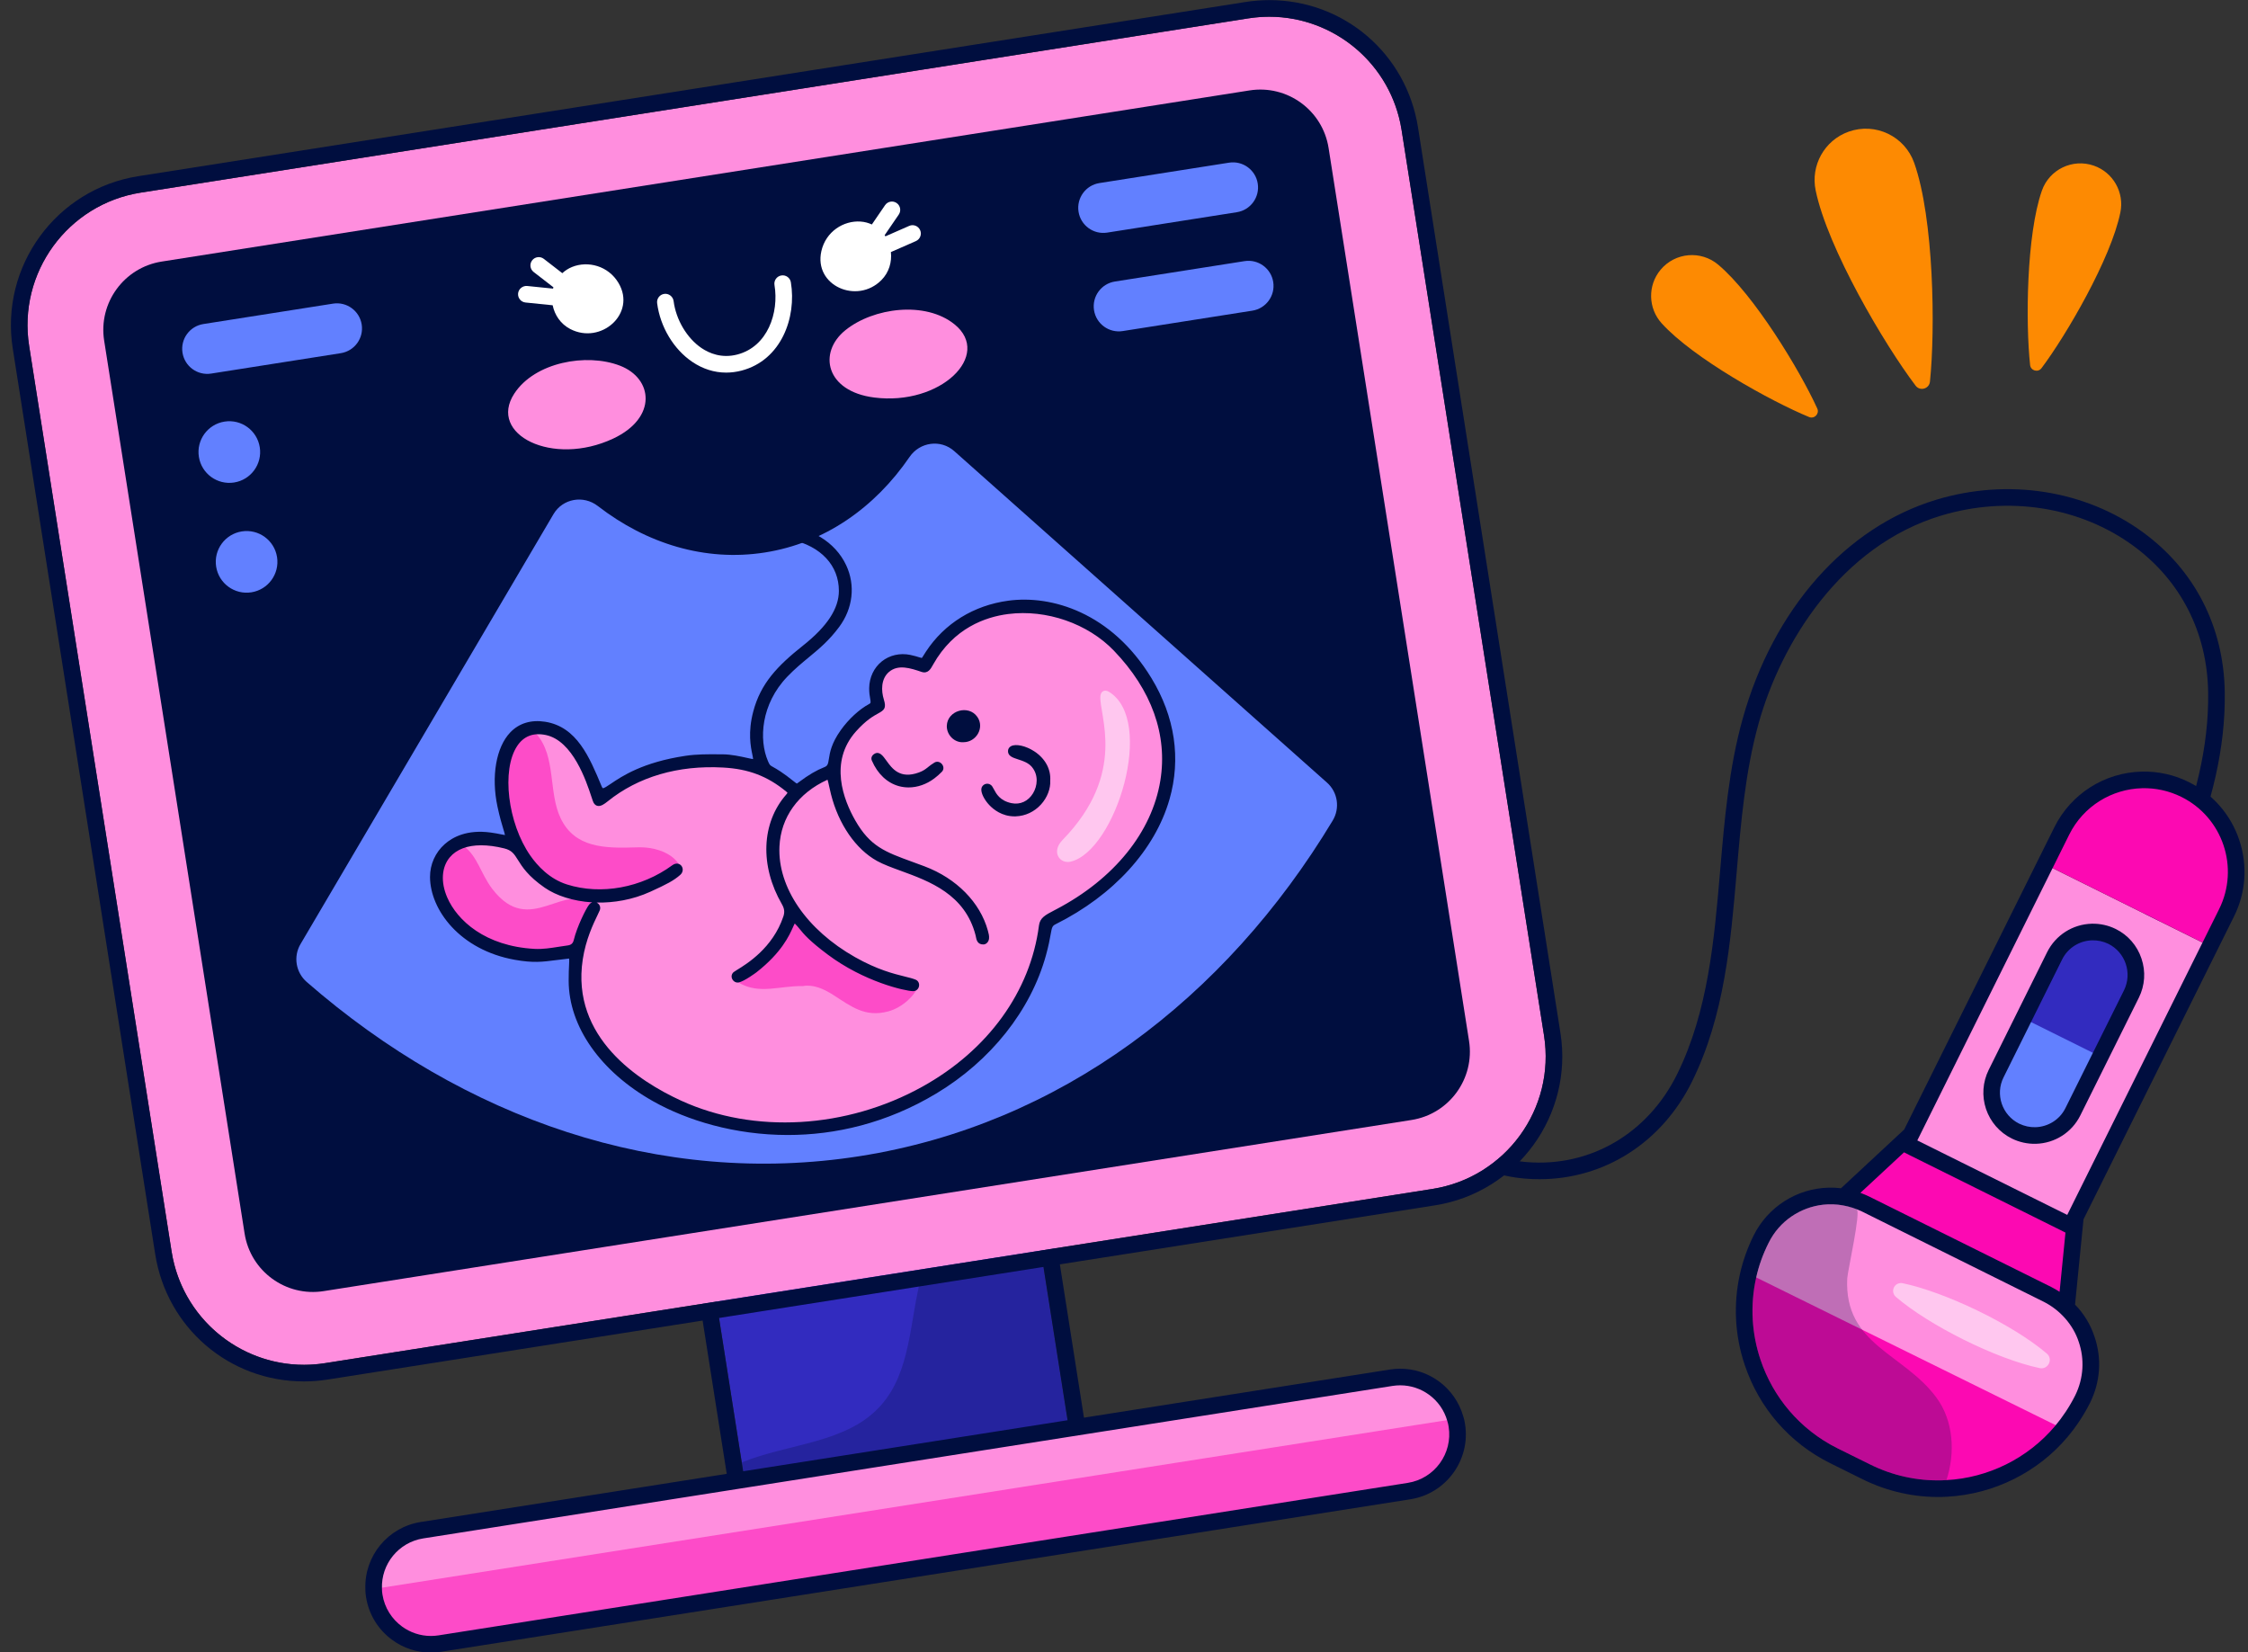
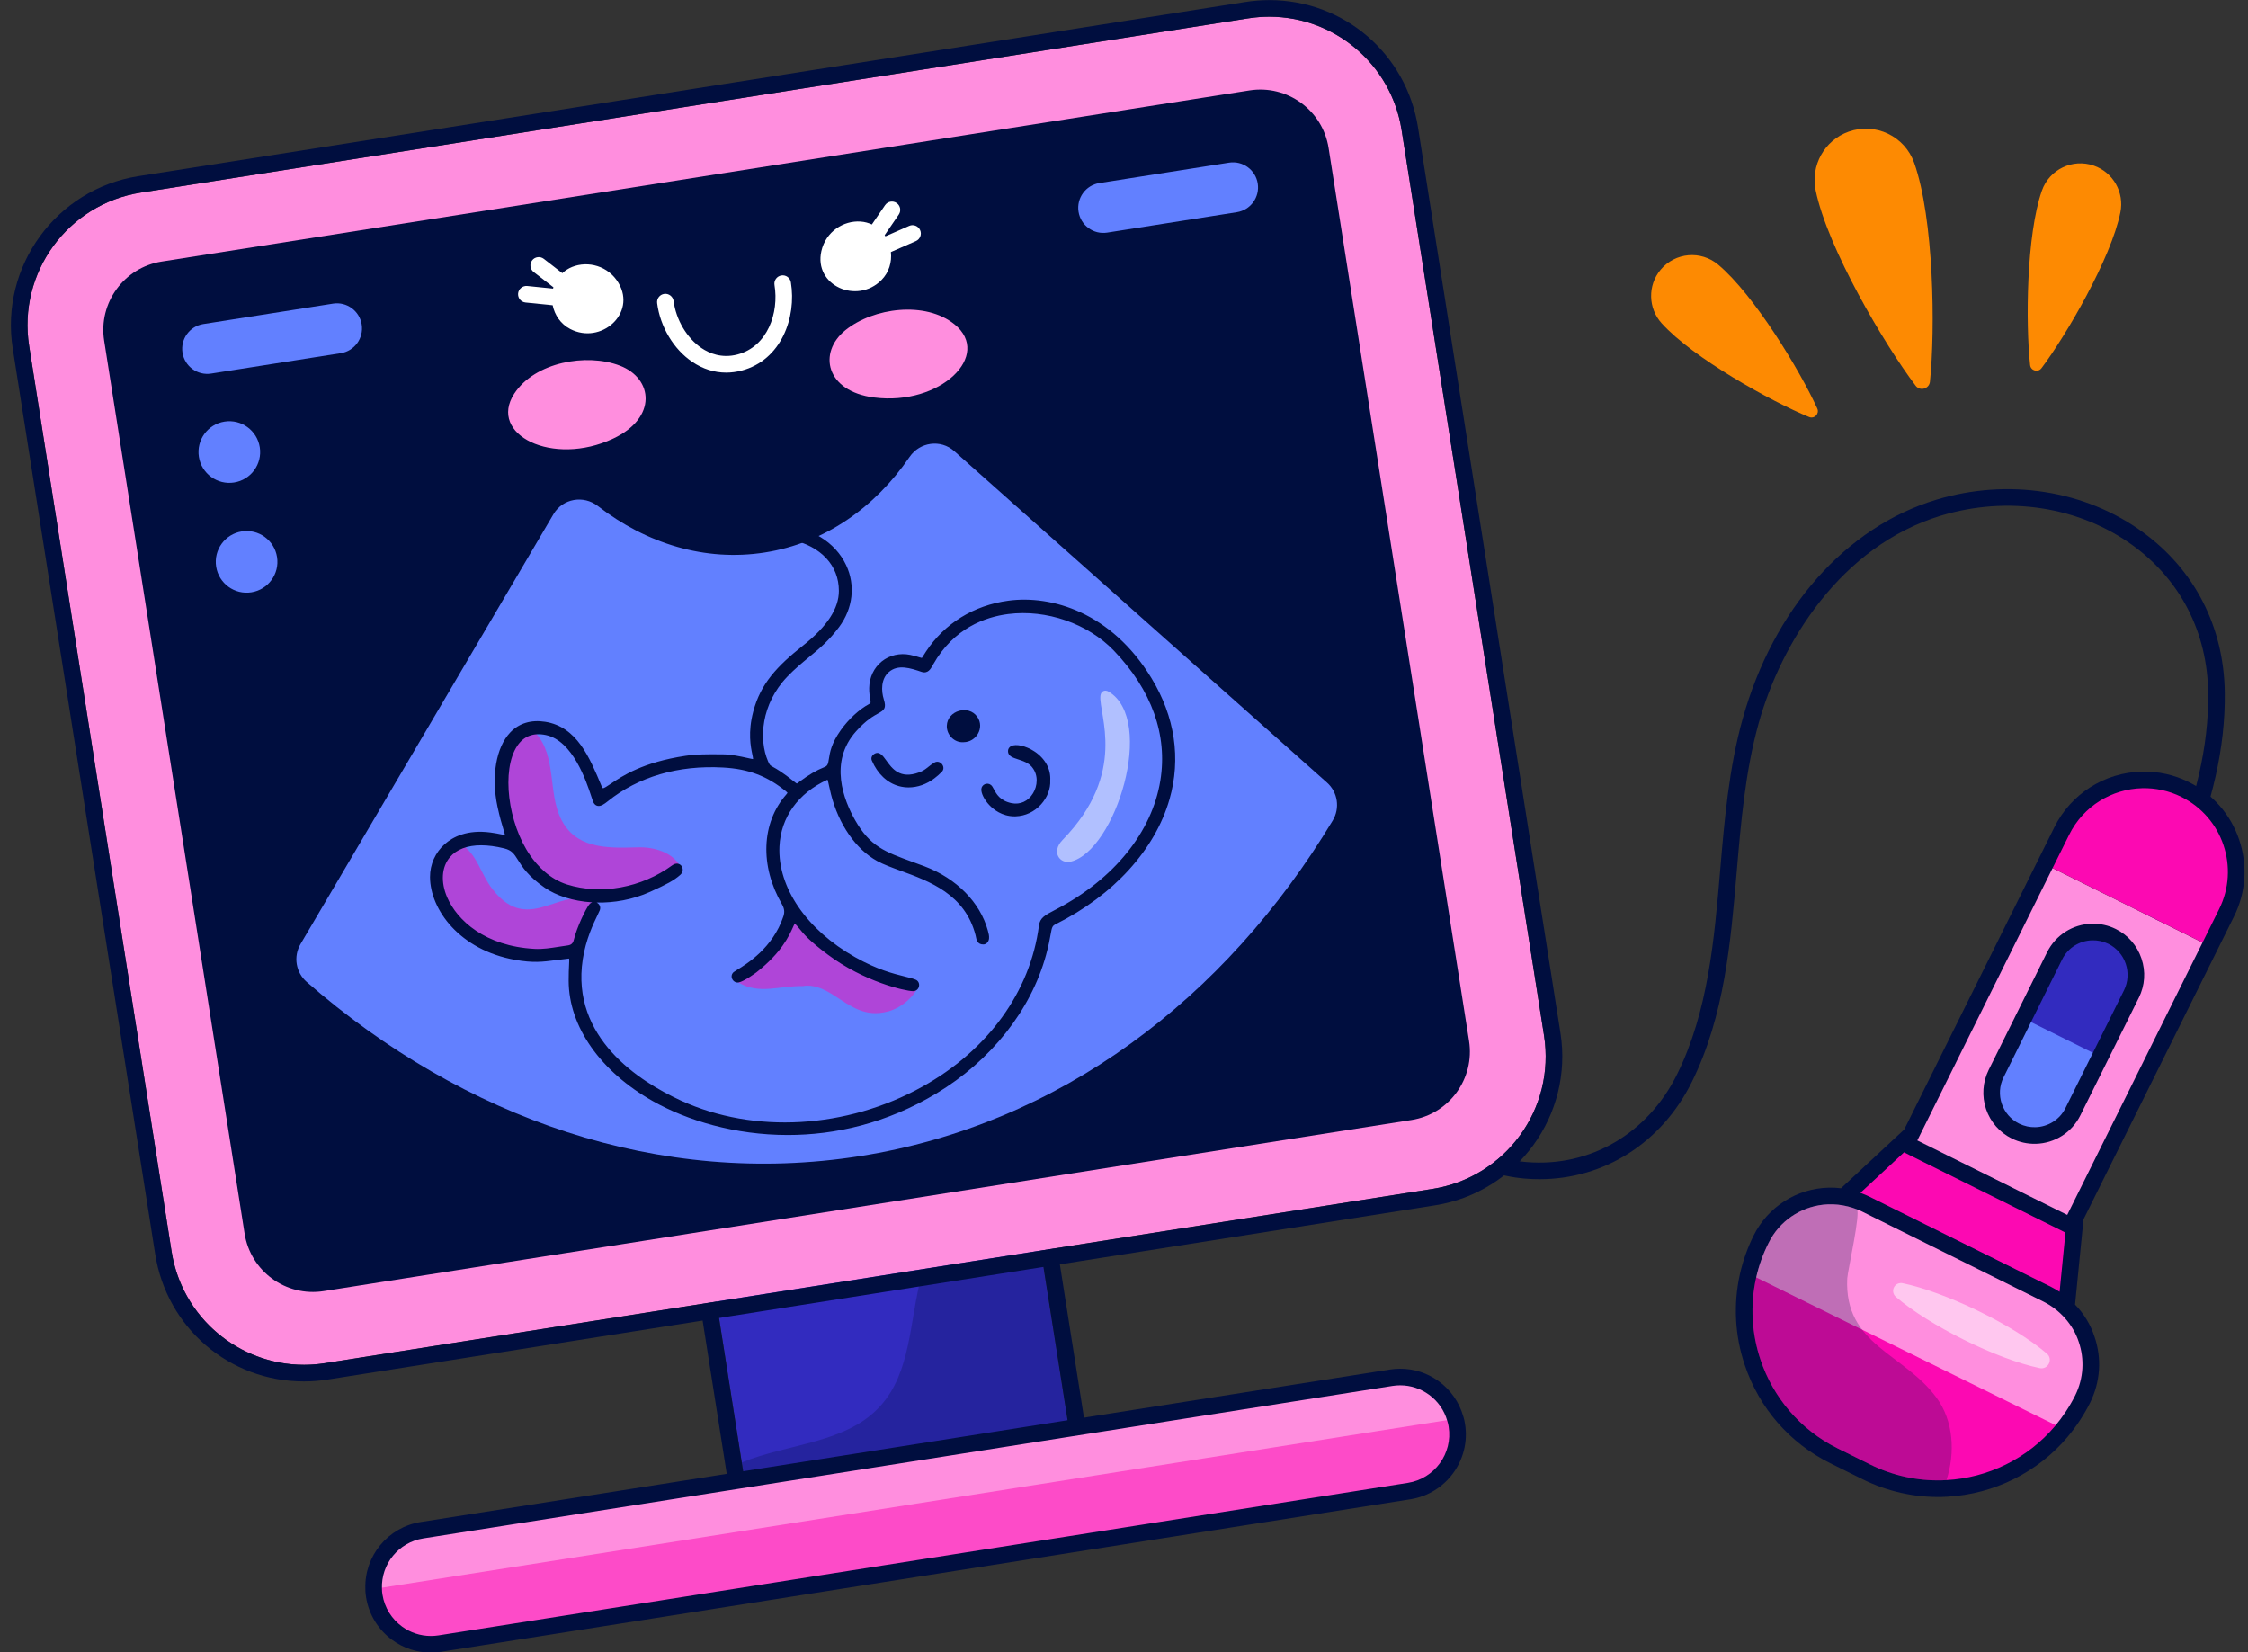
<svg xmlns="http://www.w3.org/2000/svg" height="378.7" preserveAspectRatio="xMidYMid meet" version="1.0" viewBox="-2.5 66.6 515.3 378.7" width="515.3" zoomAndPan="magnify">
  <rect x="-2.5" y="66.6" width="515.3" height="378.7" fill="#333333" stroke="none" />
  <g>
    <g>
      <g id="change1_5">
        <path d="M350.388,336.877c-1.078,0-2.16-0.043-3.253-0.132c-24.487-1.995-45.145-30.028-47.255-53.761 l3.792-0.339c1.935,21.773,21.478,48.49,43.773,50.304c14.553,1.2,27.79-6.537,34.504-20.156 c7.101-14.404,8.501-30.817,9.856-46.692c0.985-11.549,2.003-23.493,5.174-34.814c7.029-25.111,23.595-43.852,44.314-50.132 c16.486-5,34.219-2.21,47.445,7.456c11.868,8.67,18.522,21.69,18.735,36.662c0.374,26.055-13.241,50.977-26.034,72.294 l-3.263-1.958c12.522-20.866,25.85-45.227,25.491-70.282c-0.196-13.745-6.295-25.693-17.173-33.643 c-12.268-8.966-28.754-11.541-44.098-6.886c-22.921,6.95-36.596,29.101-41.753,47.514c-3.071,10.975-4.075,22.737-5.046,34.113 c-1.384,16.226-2.815,33.002-10.232,48.051C378.446,328.51,365.24,336.877,350.388,336.877z" fill="#000e3f" />
      </g>
      <g>
        <g>
          <g fill="#ff8ede" id="change2_3">
            <path d="M433.492 286.177H505.126V326.225H433.492z" transform="rotate(-63.589 469.324 306.21)" />
            <path d="M473.605,386.83c-1.289,2.572-3.283,5.441-5.05,7.538l-69.728-34.908 c0.587-2.702,1.531-5.791,2.819-8.363c1.027-2.057,2.806-4.028,4.464-5.403c0.538-0.458,1.569-1.093,2.173-1.468 c4.948-3.072,11.476-4.039,16.621-1.475c4.017,2.001,8.637,4.731,12.686,6.761c9.218,4.546,18.273,8.969,27.479,13.541 c3.513,1.745,7.673,4.782,9.471,8.369c2.091,4.171,1.675,9.584-0.183,13.851C474.256,385.507,473.718,386.601,473.605,386.83z" />
          </g>
          <g id="change3_2">
            <path d="M455.34,314.549l14.799-29.795c2.149-4.326,7.394-6.09,11.72-3.941 c4.326,2.149,6.09,7.393,3.941,11.72l-14.799,29.795c-1.079,2.173-2.932,3.693-5.042,4.402 c-2.109,0.709-4.504,0.618-6.678-0.461C454.955,324.12,453.192,318.876,455.34,314.549z" fill="#6280ff" />
          </g>
          <g id="change4_1">
            <path d="M462.322,300.494l7.818-15.739c2.149-4.326,7.394-6.09,11.72-3.941 c4.326,2.149,6.09,7.393,3.941,11.72l-7.817,15.739L462.322,300.494z" fill="#322bbf" />
          </g>
          <g fill="#fc09b2" id="change5_3">
            <path d="M507.65,274.039l-4.474,8.99l-35.869-17.812l4.474-8.99c4.915-9.906,16.934-13.943,26.84-9.029 C508.528,252.113,512.565,264.132,507.65,274.039z" />
            <path d="M473.12,346.834l-2.006,19.676c-0.216-0.185-0.432-0.349-0.648-0.534 c-0.367-0.287-0.755-0.552-1.163-0.796c-0.451-0.285-0.902-0.548-1.374-0.79l-44.087-22.493 c-0.385-0.181-0.792-0.361-1.198-0.52c-0.406-0.159-0.833-0.317-1.259-0.433c-0.363-0.118-0.746-0.214-1.129-0.289 l14.272-12.704l0.064,0.041l10.006,4.971L473.12,346.834z" />
            <path d="M420.708,343.026c-0.553-0.134-1.106-0.226-1.657-0.275 C419.601,342.779,420.154,342.892,420.708,343.026z" />
            <path d="M399.209,358.969l70.312,34.68c-6.305,7.459-16.148,12.346-25.655,12.863 c-5.873,0.34-12.344-0.472-17.98-3.269l-8.244-3.838c-8.678-4.328-15.119-12.093-17.98-20.609 C397.65,372.84,397.784,365.331,399.209,358.969z" />
          </g>
          <g id="change1_1" opacity=".25">
            <path d="M402.889,351.489c3.735-7.52,12.555-10.811,20.205-7.741c1.052,0.422-2.083,14.248-2.16,15.883 c-0.728,15.259,12.955,17.121,20.456,27.32c3.911,5.303,4.337,12.59,2.291,18.892c-5.871,0.334-11.913-0.81-17.553-3.611 l-7.431-3.691c-8.69-4.316-14.776-11.739-17.641-20.26c-2.017-5.954-2.433-12.462-0.998-18.825 C400.645,356.764,401.603,354.078,402.889,351.489z" fill="#000e3f" />
          </g>
          <g id="change6_1">
            <path d="M433.618,360.712c9.543,1.965,25.108,9.335,33.072,16.131 c1.506,1.285,0.297,3.736-1.638,3.333c-10.108-2.126-25.48-9.881-32.974-16.33c-0.755-0.65-0.841-1.789-0.191-2.544 C432.329,360.789,432.999,360.586,433.618,360.712z" fill="#fff" opacity=".5" />
          </g>
        </g>
        <g fill="#000e3f" id="change1_6">
          <path d="M509.589,276.662c2.738-5.486,3.15-11.737,1.204-17.548c-1.968-5.831-6.065-10.53-11.571-13.267 c-3.343-1.671-7.066-2.486-10.787-2.391c-8.563,0.218-16.224,5.109-20.028,12.759l-34.415,69.273l-14.488,13.464 c-0.934-0.124-1.866-0.164-2.817-0.14c-7.336,0.187-13.936,4.395-17.217,10.974c-1.429,2.892-2.474,5.881-3.139,8.86 c-1.538,6.894-1.164,14.119,1.123,20.853c3.318,9.859,10.249,17.828,19.548,22.457l7.435,3.683 c5.657,2.818,11.976,4.223,18.255,4.063c0.402-0.01,0.803-0.041,1.204-0.052c10.669-0.589,20.718-5.583,27.556-13.712 c2.012-2.4,3.744-5.025,5.153-7.832c2.354-4.756,2.725-10.14,1.011-15.131c-0.917-2.79-2.441-5.29-4.461-7.355l1.936-19.534 L509.589,276.662z M471.814,257.905c3.281-6.599,9.825-10.468,16.718-10.644c3.024-0.077,6.107,0.564,9,1.992 c9.492,4.709,13.36,16.226,8.651,25.718l-33.127,66.68l-1.69,3.407l-24.362-12.095l-10.006-4.971l1.69-3.407L471.814,257.905z M474.01,374.187c1.326,3.88,1.141,8.264-0.81,12.228c-1.289,2.572-2.878,4.96-4.644,7.057 c-6.305,7.459-15.375,11.858-24.882,12.374c-0.359,0.009-0.718,0.039-1.078,0.049c-5.539,0.141-11.175-1.028-16.468-3.664 l-7.435-3.682c-8.678-4.328-14.77-11.747-17.631-20.264c-2.013-5.957-2.433-12.462-1.008-18.824 c0.587-2.702,1.555-5.392,2.844-7.964c2.494-5.077,7.344-8.205,12.534-8.781c3.028-0.336,6.074,0.244,8.862,1.552l41.696,20.709 C469.689,366.844,472.733,370.222,474.01,374.187z M467.68,361.57l-41.696-20.709c-0.493-0.241-1.006-0.461-1.519-0.659 c-0.171-0.059-0.342-0.139-0.513-0.199l10.003-9.288l1.35,0.685l34.368,17.066l1.286,0.644l-1.347,13.574 C468.989,362.277,468.345,361.912,467.68,361.57z" />
          <path d="M458.649,327.548c1.714,0.845,3.607,1.262,5.51,1.214c4.355-0.111,8.269-2.601,10.201-6.5 l13.424-26.998c1.388-2.807,1.604-5.986,0.597-8.964c-0.985-2.958-3.078-5.38-5.884-6.768c-1.714-0.845-3.607-1.262-5.51-1.214 c-4.355,0.111-8.269,2.601-10.222,6.501l-13.403,26.998c-1.388,2.807-1.604,5.986-0.618,8.965 C453.75,323.737,455.842,326.159,458.649,327.548z M456.769,313.527l13.424-27.019c1.348-2.721,4.058-4.313,6.891-4.385 c1.247-0.032,2.523,0.232,3.723,0.815c3.9,1.953,5.502,6.714,3.571,10.635l-13.424,26.998c-1.348,2.721-4.058,4.313-6.891,4.385 c-1.247,0.032-2.523-0.232-3.723-0.815C456.418,322.188,454.816,317.427,456.769,313.527z" />
        </g>
      </g>
    </g>
    <g>
      <g>
        <g>
          <g id="change4_2">
            <path d="M163.983 338.677H239.27V413.964H163.983z" fill="#322bbf" transform="rotate(-8.94 201.623 376.313)" />
          </g>
          <g id="change1_9">
            <path d="M232.963,333.285l11.699,74.372l-74.373,11.699l-2.763-17.566 c10.813-4.407,24.052-4.345,31.814-12.983c6.999-7.756,6.649-19.408,9.307-29.528c2.598-9.991,8.862-18.593,17.019-24.847 L232.963,333.285z" fill="#000e3f" opacity=".25" />
          </g>
        </g>
        <g id="change1_7">
          <path d="M232.958,333.285l11.699,74.367l-74.367,11.699l-11.699-74.367L232.958,333.285 M236.127,328.933 l-3.761,0.592l-74.367,11.699l-3.76,0.592l0.592,3.761l11.699,74.367l0.591,3.761l3.761-0.592l74.367-11.699l3.761-0.592 l-0.592-3.761l-11.699-74.367L236.127,328.933L236.127,328.933z" fill="#000e3f" />
        </g>
      </g>
      <g>
        <g>
          <g id="change2_1">
            <path d="M325.84,339.108L71.982,379.041c-16.773,2.639-32.51-8.82-35.149-25.594L4.183,145.895 c-2.639-16.774,8.82-32.51,25.594-35.149l253.858-39.933c16.773-2.639,32.51,8.82,35.149,25.594l32.649,207.553 C354.072,320.733,342.613,336.469,325.84,339.108z" fill="#ff8ede" />
          </g>
          <g id="change1_4">
            <path d="M321.046,323.304L71.692,362.529c-8.648,1.361-16.761-4.547-18.122-13.195L21.375,144.671 c-1.36-8.648,4.548-16.761,13.195-18.122l249.355-39.225c8.648-1.361,16.761,4.547,18.122,13.195l32.195,204.663 C335.602,313.831,329.694,321.944,321.046,323.304z" fill="#000e3f" />
          </g>
          <g fill="#fff" id="change6_3">
            <path d="M208.421,119.353c-0.426-0.964-1.553-1.405-2.507-0.979l-5.454,2.393 c-0.057-0.088-0.115-0.174-0.175-0.26l3.238-4.733c0.593-0.867,0.37-2.051-0.498-2.646c-0.869-0.597-2.051-0.37-2.646,0.498 l-3.025,4.423c-0.776-0.357-1.633-0.601-2.582-0.667c-3.885-0.274-7.978,2.278-8.994,6.779 c-1.789,7.921,8.193,12.268,13.769,6.633c1.763-1.781,2.414-4.159,2.17-6.421l5.726-2.512 C208.405,121.437,208.843,120.316,208.421,119.353z" />
            <path d="M128.647,127.784c-0.883,0.355-1.623,0.85-2.252,1.427l-4.24-3.282 c-0.832-0.642-2.026-0.49-2.671,0.341c-0.642,0.83-0.492,2.026,0.341,2.671l4.534,3.509c-0.031,0.1-0.06,0.2-0.087,0.301 l-5.926-0.603c-1.008-0.099-1.979,0.657-2.086,1.702c-0.105,1.045,0.655,1.979,1.702,2.086l6.221,0.633 c0.462,2.227,1.812,4.291,4.037,5.445c7.036,3.651,15.202-3.551,11.068-10.54C136.939,127.502,132.26,126.331,128.647,127.784z" />
            <path d="M176.598,129.738c-1.037,0.171-1.737,1.152-1.565,2.189c1.057,6.37-1.568,14.117-8.512,15.928 c-3.588,0.938-6.444-0.283-8.206-1.473c-3.34-2.255-5.855-6.487-6.407-10.779c-0.136-1.043-1.118-1.784-2.13-1.646 c-1.043,0.134-1.78,1.088-1.646,2.129c0.694,5.413,3.78,10.566,8.051,13.45c2.421,1.636,5.058,2.464,7.772,2.464 c1.165,0,2.346-0.153,3.528-0.46c9.127-2.384,12.636-12.204,11.304-20.236C178.616,130.265,177.639,129.56,176.598,129.738z" />
          </g>
          <g fill="#ff8ede" id="change2_5">
            <path d="M115.376,156.832c4.692-7.215,16.551-9.379,24.236-6.419c7.608,2.931,8.594,11.955-1.551,16.712 C124.165,173.641,109.29,166.192,115.376,156.832z" />
            <path d="M216.319,140.953c-6.68-5.426-18.631-3.845-25.036,1.332 c-6.341,5.125-4.509,14.016,6.607,15.428C213.116,159.649,224.985,147.993,216.319,140.953z" />
          </g>
          <g fill="#6280ff" id="change3_1">
            <path d="M281.022,115.238l-29.724,4.676c-3.135,0.493-6.077-1.649-6.57-4.784l0,0 c-0.493-3.135,1.649-6.077,4.784-6.57l29.724-4.676c3.135-0.493,6.077,1.649,6.57,4.784l0,0 C286.3,111.803,284.158,114.745,281.022,115.238z" />
-             <path d="M284.572,137.805l-29.724,4.676c-3.136,0.493-6.077-1.649-6.57-4.784l0,0 c-0.493-3.136,1.649-6.077,4.784-6.57l29.724-4.676c3.135-0.493,6.077,1.649,6.57,4.784h0 C289.85,134.37,287.708,137.312,284.572,137.805z" />
            <path d="M75.627,147.548l-29.724,4.676c-3.136,0.493-6.077-1.649-6.57-4.784l0,0 c-0.493-3.136,1.649-6.077,4.784-6.57l29.724-4.676c3.135-0.493,6.077,1.649,6.57,4.784l0,0 C80.905,144.113,78.763,147.055,75.627,147.548z" />
            <path d="M47.047,196.479c0.606,3.854,4.222,6.488,8.077,5.881s6.488-4.222,5.881-8.077 c-0.606-3.854-4.222-6.488-8.077-5.881C49.074,189.009,46.441,192.625,47.047,196.479z" />
            <path d="M43.088,171.308c0.606,3.854,4.222,6.488,8.077,5.881c3.854-0.606,6.488-4.222,5.881-8.077 c-0.606-3.854-4.222-6.487-8.077-5.881C45.114,163.838,42.481,167.454,43.088,171.308z" />
            <path d="M66.376,283.002l57.996-98.556c2.111-3.588,6.868-4.418,10.16-1.87 c11.159,8.637,24.618,12.807,38.291,10.656c13.673-2.151,25.201-10.251,33.17-21.898c2.351-3.436,7.133-4.105,10.243-1.339 l85.453,75.99c2.474,2.2,3.007,5.852,1.299,8.689c-24.634,40.905-62.626,69.715-108.401,76.916 c-45.775,7.201-90.778-8.554-126.78-39.92C65.311,289.495,64.697,285.856,66.376,283.002z" />
          </g>
        </g>
        <g id="change1_2">
          <path d="M288.451,70.434c14.874-0.001,27.949,10.816,30.333,25.972l32.649,207.553 c2.639,16.773-8.82,32.51-25.593,35.149L71.982,379.041c-1.618,0.254-3.228,0.378-4.815,0.378 c-14.874,0-27.949-10.816-30.333-25.972L4.183,145.895c-2.639-16.774,8.82-32.51,25.593-35.149l253.858-39.933 C285.253,70.558,286.863,70.434,288.451,70.434 M288.453,66.627h-0.003c-1.799,0-3.618,0.143-5.407,0.424L29.185,106.985 c-18.82,2.96-31.723,20.681-28.762,39.501l32.65,207.553c2.66,16.912,16.999,29.187,34.094,29.187 c1.799,0,3.618-0.143,5.407-0.424l253.858-39.934c18.82-2.96,31.723-20.68,28.762-39.501L322.545,95.814 C319.884,78.902,305.546,66.627,288.453,66.627L288.453,66.627z" fill="#000e3f" />
        </g>
      </g>
      <g>
        <g>
          <g id="change2_2">
            <path d="M331.883,393.255c1.12,7.119-3.057,13.677-9.296,14.659L96.201,443.526 c-3.129,0.492-6.188-0.513-8.585-2.506c-2.42-2.012-4.202-5.031-4.762-8.591c-0.082-0.521-0.145-1.046-0.143-1.557 c-0.348-6.497,3.658-12.192,9.439-13.101l226.387-35.612c3.129-0.492,6.188,0.513,8.585,2.506 c2.068,1.719,3.657,4.164,4.42,7.065C331.699,392.215,331.801,392.734,331.883,393.255z" fill="#ff8ede" />
          </g>
          <g id="change5_2">
            <path d="M331.883,393.255c1.12,7.119-3.057,13.677-9.296,14.659L96.201,443.526 c-3.129,0.492-6.188-0.513-8.585-2.506c-2.42-2.012-4.202-5.031-4.762-8.591c-0.082-0.521-0.145-1.046-0.143-1.557 l248.83-39.143C331.699,392.215,331.801,392.734,331.883,393.255z" fill="#fc09b2" opacity=".5" />
          </g>
        </g>
        <g id="change1_8">
          <path d="M318.467,384.118c2.434,0,4.733,0.793,6.599,2.151c1.991,1.451,3.502,3.538,4.196,6.035 c0.146,0.418,0.236,0.865,0.307,1.315c0.966,6.142-3.241,11.896-9.363,12.859l-222.179,34.95 c-0.59,0.093-1.177,0.138-1.756,0.138c-2.434,0-4.733-0.793-6.599-2.151c-2.332-1.698-4.021-4.279-4.504-7.35 c-0.071-0.45-0.122-0.903-0.112-1.346c-0.222-5.618,3.802-10.621,9.475-11.513l222.179-34.95 C317.3,384.163,317.887,384.118,318.467,384.118 M318.467,380.311c-0.782,0-1.572,0.062-2.348,0.184L93.94,415.446 c-7.497,1.179-12.935,7.752-12.691,15.314c-0.006,0.75,0.087,1.436,0.159,1.896c0.624,3.969,2.763,7.462,6.023,9.836 c2.588,1.884,5.645,2.881,8.84,2.881c0.781,0,1.571-0.062,2.348-0.184l222.179-34.95c8.2-1.29,13.822-9.011,12.532-17.211 c-0.072-0.459-0.194-1.14-0.431-1.853c-0.913-3.187-2.895-6.018-5.591-7.982C324.717,381.307,321.661,380.311,318.467,380.311 L318.467,380.311z" fill="#000e3f" />
        </g>
      </g>
    </g>
    <g>
      <g>
        <g id="change2_4">
-           <path d="M242.419,274.794c-4.456,2.554-5.327,2.396-5.664,4.277 c-4.614,25.168-24.495,40.594-47.445,44.812c-9.129,1.683-40.396,3.644-57.01-21.941c-7.228-14.99,2.535-26.792,1.386-27.267 c-0.217-0.079-0.396,0.079-0.475,0.238c-4.218,8.139-2.535,9.109-4.99,9.445c-2.732,0.396-5.465,0.812-8.257,0.792 c-10.99-0.099-22.812-7.98-21.941-18.456c0.297-3.564,2.416-5.663,5.525-6.99c2.356-0.97,7.465-0.436,9.881,0.277 c1.247,0.357,2.237,0.654,2.911,1.862c2.554,4.594,7.129,8.772,12.792,9.822c5.802,1.069,11.505,0.812,16.99-1.723 c0.594-0.277,6.931-3.129,6.495-3.901c-0.634-1.188-9.268,8.416-24.198,4.752c-13.743-3.386-18.456-24.416-13.98-33.208 c2.831-5.584,9.901-4.574,13.525-0.574c1.089,1.208,2.099,2.495,2.851,3.96c4.079,7.842,3.267,9.604,4.416,9.01 c1.921-1.01,10.633-10.119,29.921-8.376c4.574,0.416,8.871,1.861,12.495,4.871c1.644,1.366,1.98,1.644,0.535,3.465 c-3.802,4.792-5.267,11.485-2.317,19.485c1.723,4.634,3.089,4.475,2.376,7.347c-0.97,3.822-5.307,9.901-11.188,13.01 c-0.198,0.119-0.376,0.317-0.555,0.495c-0.04,0.04,0.079,0.277,0.178,0.277c0.178-0.02,0.396,0,0.534-0.079 c9.624-5.544,11.228-12.911,12-13.822c0.871-1.01,2.317,3.941,11.089,9.505c7.822,4.97,16.95,7.188,16.415,6.059 c-0.198-0.416-0.633-0.317-0.97-0.396c-26.337-5.446-36.654-29.406-27.485-40.891c3.525-4.416,9.426-8,9.861-6.614 c0.733,2.277,2.218,13.96,11.267,18.792c5.98,3.168,13.069,3.287,19.644,11.03c3.604,4.238,2.831,8.376,3.861,7.663 c0.158-0.099,0.257-0.277,0.198-0.475c-2.673-12.178-14.118-15.089-20.238-17.406c-5.505-2.06-7.881-4.475-10.653-9.346 c-5.525-9.723-3.96-19.742,6.317-25.624c1.723-0.99-0.04-0.416,0.139-5.208c0.099-2.713,2.119-4.911,4.792-5.267 c2.416-0.317,3.901,0.396,5.525,0.931c0.792,0.257,1.069-0.416,1.703-1.465c11.98-20.238,43.486-14,52.614,12.139 C269.369,247.447,259.329,265.031,242.419,274.794z" fill="#ff8ede" />
-         </g>
+           </g>
        <g fill="#fc09b2" id="change5_1" opacity=".5">
          <path d="M117.598,234.289c1.22-0.604,1.954-0.48,2.851,0.534c4.594,5.194,2.696,13.354,5.569,19.331 c3.259,6.778,10.019,6.922,17.473,6.662c8.207-0.286,11.438,5.199,9.346,5.885c-0.071,0.023-0.274-0.108-0.269-0.132 c0.261-1.084-0.317-0.619-0.709-0.37c-6.833,4.345-12.348,5.396-16.654,5.315c-1.825-0.034-3.639-0.028-5.449-0.393 c-6.396-1.291-12.076-5.693-15.25-15.174C112.32,249.423,111.461,237.329,117.598,234.289z" />
          <path d="M98.03,269.52c-0.231-4.7,1.075-7.358,4.095-9.127c0.547-0.32,1.04-0.375,1.57,0.021 c3.336,2.49,3.97,6.436,6.668,9.951c8.743,11.389,16.501-2.411,24.01,3.907c1.056,0.888-0.846,2.047-0.532,0.9 c0.249-0.91-0.947-1.78-3.924,7.895c-0.228,0.742-0.644,1.139-1.448,1.257c-2.8,0.412-5.586,0.83-8.439,0.828 c-6.6-0.006-14.187-2.715-18.993-8.913C99.212,273.883,98.049,271.292,98.03,269.52z" />
          <path d="M181.553,292.613c-5.396-0.105-9.955,1.994-14.687-0.764c-0.861-0.502-0.827-0.986-0.497-1.099 c4.107-1.403,10.109-7.009,12.168-12.782c0.653-1.831,0.991-1.763,2.222-0.273c6.411,7.753,14.732,12.387,24.437,14.688 c0.68,0.161,1.329,0.294,1.976-0.195c0.291-0.22,0.726,0.237,0.629,0.635c-0.412,1.684-3.327,4.709-6.733,5.602 c-5.257,1.378-8.34-1.061-12.519-3.755C186.271,293.202,183.873,292.183,181.553,292.613z" />
        </g>
        <g id="change6_2">
          <path d="M242.956,264.085c-2.491,0.604-4.591-2.188-1.887-4.965 c15.002-15.4,8.234-28.774,8.676-33.036c0.111-1.071,1.001-1.495,1.917-0.944C262.496,231.657,253.22,261.596,242.956,264.085z" fill="#fff" opacity=".5" />
        </g>
      </g>
      <g fill="#000e3f" id="change1_3">
        <path d="M261.424,221.998c-9.187-15.077-22.967-19.045-32.771-17.721 c-7.943,1.066-14.654,5.209-18.896,11.665c-0.213,0.324-0.38,0.595-0.518,0.816c-0.186,0.299-0.378,0.611-0.438,0.653 c-0.052-0.006-0.332-0.074-0.582-0.157c-0.434-0.138-1.086-0.349-2.088-0.555c-2.336-0.473-4.711,0.062-6.495,1.491 c-1.803,1.444-2.859,3.668-2.898,6.101c-0.019,1.041,0.12,1.822,0.221,2.394c0.174,0.969,0.155,1.066-0.233,1.274 c-2.27,1.223-4.701,3.464-6.502,5.992c-2.177,3.059-2.505,5.178-2.722,6.58c-0.186,1.206-0.281,1.603-1.028,1.898 c-1.828,0.719-3.616,1.768-5.797,3.402c-0.217,0.161-0.463,0.347-0.524,0.361c-0.083-0.017-0.353-0.236-0.5-0.353 c-2.794-2.245-4.18-3.013-4.926-3.426c-0.746-0.415-0.791-0.44-1.19-1.367c-2.111-4.901-1.621-13.051,4.441-19.359 c1.673-1.743,3.298-3.085,4.868-4.383c2.406-1.987,4.68-3.864,7.004-6.991c3.172-4.267,3.776-9.565,1.609-14.174 c-2.511-5.345-8.144-8.757-15.065-9.123c-2.906-0.134-5.711,0.636-8.406,1.405l-1.175,0.33c-1.018,0.281-1.402,0.967-1.423,1.516 c-0.023,0.607,0.365,1.144,0.987,1.369c0.556,0.198,1.421-0.052,2.854-0.465c2.373-0.688,5.963-1.731,9.612-0.902 c6.855,1.545,10.949,5.944,10.949,11.764c-0.002,4.044-2.675,8.131-8.171,12.493c-5.975,4.738-9.765,8.741-11.459,15.164 c-1.26,4.783-0.58,8.063-0.215,9.825c0.082,0.405,0.176,0.853,0.182,1.076c-0.293-0.035-0.774-0.143-1.373-0.277 c-1.456-0.322-3.654-0.812-5.56-0.818l-0.965-0.006c-2.482-0.019-5.052-0.035-7.59,0.345c-9.844,1.475-14.596,4.695-17.149,6.423 c-0.774,0.523-1.574,1.062-1.814,0.993c-0.052-0.016-0.14-0.118-0.277-0.444c-2.788-6.694-5.669-13.615-12.919-14.774 c-3.236-0.514-6.012,0.328-8.024,2.443c-3.249,3.418-4.397,10.089-2.927,16.996c0.525,2.466,1.029,4.121,1.361,5.215 c0.163,0.533,0.318,1.041,0.361,1.309c-0.209-0.021-0.562-0.093-0.907-0.163c-0.578-0.12-1.371-0.283-2.398-0.417 c-5.37-0.725-8.668,1.041-10.486,2.644c-2.167,1.906-3.404,4.659-3.391,7.555c0.029,7.522,6.857,16.73,19.45,18.977 c4.201,0.75,6.283,0.481,9.432,0.074c0.859-0.112,1.801-0.233,2.892-0.347c0.054-0.006,0.091-0.006,0.111-0.012 c0.048,0.221,0.017,0.835-0.014,1.479c-0.041,0.849-0.097,2.01-0.091,3.627c0.035,10.469,7.264,20.784,19.338,27.589 c7.809,4.403,18.731,7.743,30.891,7.743c10.804,0,22.587-2.638,34.033-9.507c12.506-7.509,21.674-19.065,25.152-31.703 c0.609-2.208,0.87-3.666,1.06-4.73c0.312-1.745,0.384-1.985,1.196-2.392c13.233-6.611,22.727-17.033,26.053-28.593 C268.259,240.481,266.825,230.86,261.424,221.998z M133.238,273.425c-0.256,0.087-0.489,0.25-0.675,0.483 c-0.756,0.954-2.815,5.135-3.534,8.121c-0.19,0.793-0.599,1.161-1.409,1.268c-0.676,0.087-1.349,0.194-2.024,0.302 c-1.826,0.289-3.711,0.595-5.572,0.487c-11.271-0.611-17.731-6.502-20.019-11.81c-1.516-3.513-1.285-6.952,0.617-9.197 c1.535-1.811,4.005-2.736,7.173-2.736c1.59,0,3.354,0.233,5.265,0.704c1.774,0.438,2.297,1.274,3.164,2.66 c0.977,1.568,2.317,3.711,6.142,6.357C124.999,271.884,128.874,273.157,133.238,273.425z M131.08,286.511 c0.7-4.602,2.458-8.241,3.404-10.197c0.227-0.469,0.401-0.832,0.496-1.072c0.258-0.651,0.016-1.347-0.587-1.696 c-0.052-0.029-0.103-0.056-0.155-0.076c3.947,0.078,8.247-0.622,12.353-2.491c3.819-1.741,5.343-2.54,6.841-3.856 c0.735-0.646,0.681-1.559,0.256-2.088c-0.411-0.516-1.219-0.748-2.082-0.116c-7.072,5.17-16.31,6.861-24.117,4.408 c-4.023-1.26-6.799-4.294-8.421-6.615c-5.184-7.427-6.655-19.633-3.026-25.115c1.506-2.28,3.726-3.125,6.582-2.528 c6.2,1.307,9.271,10.606,10.428,14.106c0.269,0.812,0.403,1.212,0.518,1.417c0.229,0.405,0.541,0.649,0.927,0.721 c0.744,0.139,1.531-0.417,2.326-1.059c6.981-5.618,16.122-8.305,26.433-7.733c5.812,0.316,10.135,1.958,14.449,5.492 c0.262,0.213,0.299,0.293,0.302,0.293h0.002c-0.004,0.016-0.027,0.116-0.298,0.423c-5.684,6.471-6.068,16.329-0.979,25.113 c0.576,0.993,0.673,1.811,0.335,2.817c-2.429,7.225-8.375,10.866-10.614,12.237c-0.394,0.242-0.667,0.413-0.785,0.514 c-0.459,0.397-0.591,1.01-0.335,1.559c0.264,0.574,0.868,0.921,1.454,0.814c1.264-0.202,4.093-2.311,4.122-2.334 c5.756-4.507,7.508-8.425,8.35-10.306c0.147-0.33,0.31-0.694,0.423-0.878c0.434,0.423,0.748,0.807,1.111,1.254 c0.971,1.194,2.179,2.679,6.463,5.882c8.295,6.206,17.611,8.325,19.507,8.373c0.015,0,0.027,0.002,0.039,0.002 c0.671,0,1.214-0.44,1.353-1.103c0.139-0.659-0.176-1.287-0.764-1.528c-0.657-0.27-1.475-0.473-2.511-0.729 c-2.499-0.618-6.275-1.551-11.366-4.428c-11.12-6.283-17.766-15.998-17.343-25.35c0.304-6.7,4.281-12.266,11.017-15.325 c0.093,0.217,0.206,0.737,0.322,1.283c0.118,0.537,0.262,1.214,0.475,2.051c1.739,6.888,5.69,12.605,10.569,15.294 c1.479,0.814,3.398,1.514,5.432,2.255c6.57,2.398,14.747,5.382,17.151,14.811c0.025,0.101,0.044,0.213,0.066,0.326 c0.116,0.634,0.341,1.791,1.751,1.743c0.636-0.029,1.177-0.603,1.258-1.334c0.068-0.628-0.087-1.19-0.268-1.846 c-1.768-6.454-7.181-11.954-14.48-14.714c-1-0.378-1.939-0.719-2.825-1.043c-6.248-2.276-9.689-3.53-13.105-9.517 c-2.625-4.604-6.091-13.373,0.198-20.396c2.313-2.584,3.972-3.499,5.068-4.104c1.361-0.752,1.935-1.169,1.301-3.191 c-0.634-2.014-0.663-4.723,1.152-6.295c2.125-1.838,4.965-0.886,7.499-0.031c1.446,0.475,2.084-0.675,2.553-1.52l0.101-0.182 c4.711-8.352,11.965-10.901,17.221-11.566c8.73-1.109,18.233,2.185,24.194,8.385c8.675,9.021,12.361,19.323,10.661,29.791 c-1.917,11.803-10.604,22.551-23.832,29.489l-0.444,0.231c-2.142,1.117-3.321,1.733-3.55,3.507 c-1.95,15.129-11.694,28.591-26.73,36.933c-17.37,9.639-38.56,10.864-55.296,3.203 C144.04,314.487,128.355,304.443,131.08,286.511z" />
        <path d="M230.052,253.713c0.087,0,0.176,0,0.264-0.004c2.216-0.072,4.281-1.043,5.816-2.731 c1.427-1.572,2.216-3.618,2.111-5.481c0.163-2.623-1.171-5.062-3.664-6.694c-1.919-1.254-4.197-1.768-5.302-1.19 c-0.446,0.229-0.698,0.624-0.715,1.105c-0.041,1.175,1.107,1.545,2.321,1.937c1.103,0.357,2.352,0.76,3.181,1.768 c1.541,1.869,1.233,4.354,0.244,5.989c-1.113,1.842-2.964,2.685-4.949,2.274c-2.642-0.557-3.48-2.135-4.034-3.181 c-0.229-0.432-0.409-0.772-0.677-0.983c-0.403-0.314-0.921-0.384-1.382-0.184c-0.463,0.198-0.774,0.618-0.816,1.093 c-0.087,0.95,0.663,2.468,1.822,3.691C225.198,252.105,227.162,253.713,230.052,253.713z" />
        <path d="M214.534,232.96c-0.061,2.071,1.746,3.925,3.848,3.755c2.904-0.017,4.87-3.325,3.148-5.801 C219.516,228.018,214.637,229.456,214.534,232.96z" />
        <path d="M211.705,241.377c-0.644,0.384-1.084,0.735-1.473,1.047c-0.601,0.479-1.076,0.857-2.101,1.231 c-4.356,1.59-6.153-0.911-7.464-2.739c-0.779-1.082-1.58-2.202-2.706-1.549c-0.622,0.361-0.863,0.971-0.615,1.551 c1.316,3.065,3.534,5.153,6.252,5.88c0.713,0.19,1.444,0.283,2.181,0.283c2.022,0,4.079-0.706,5.878-2.055 c0.614-0.459,1.202-0.977,1.749-1.539c0.454-0.467,0.467-1.179,0.029-1.733C212.992,241.193,212.277,241.036,211.705,241.377z" />
      </g>
    </g>
    <g fill="#fd8a02" id="change7_1">
      <path d="M439.893,154.085c1.255-12.047,0.905-37.442-3.615-50.168c-2.172-6.116-8.891-9.314-15.008-7.141 c-5.601,1.989-8.752,7.793-7.576,13.453c2.747,13.295,15.747,35.317,22.919,44.773 C437.617,156.324,439.715,155.729,439.893,154.085z" />
      <path d="M414.066,160.231c-3.998-8.774-14.484-26.064-22.72-32.974c-3.958-3.322-9.86-2.805-13.181,1.153 c-3.042,3.625-2.863,8.879,0.228,12.289c7.249,8.017,25.056,17.887,33.793,21.484 C413.407,162.687,414.608,161.432,414.066,160.231z" />
      <path d="M462.854,150.267c-1.043-9.586-0.857-29.805,2.695-39.954c1.707-4.877,7.045-7.447,11.922-5.74 c4.466,1.563,6.996,6.172,6.08,10.682c-2.139,10.595-12.408,28.175-18.083,35.729 C464.674,152.042,463.001,151.576,462.854,150.267z" />
    </g>
  </g>
</svg>